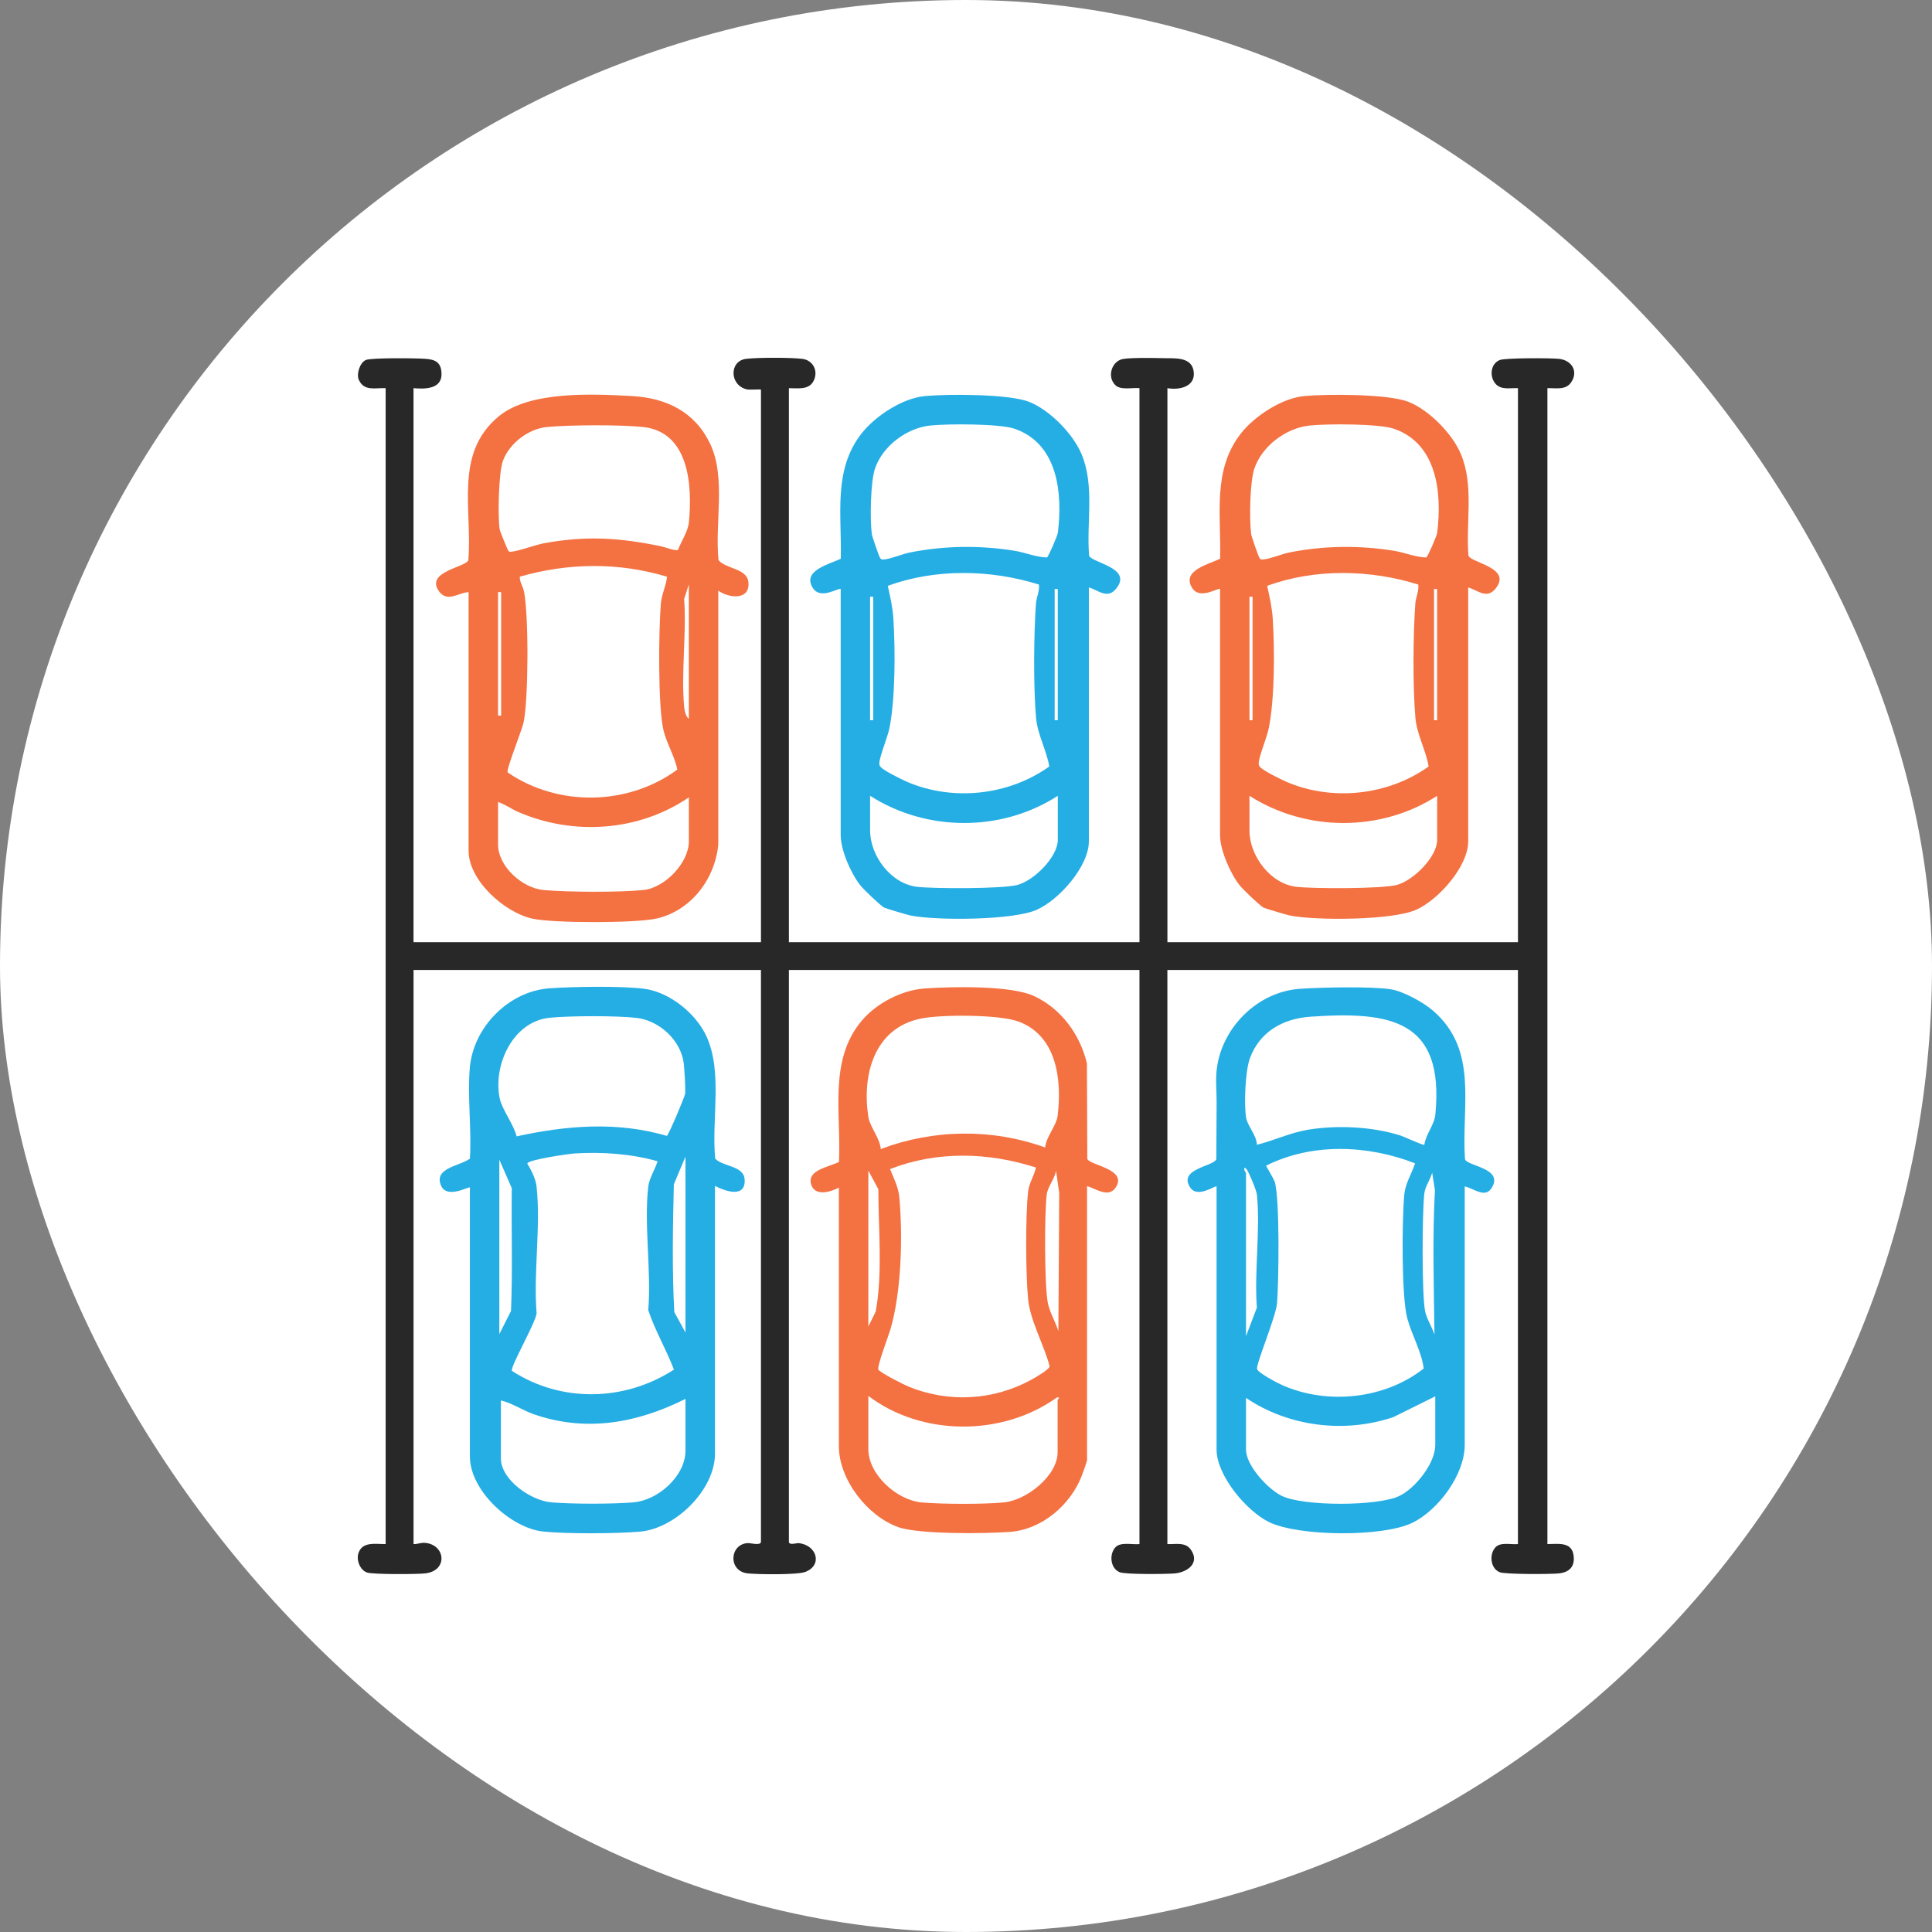
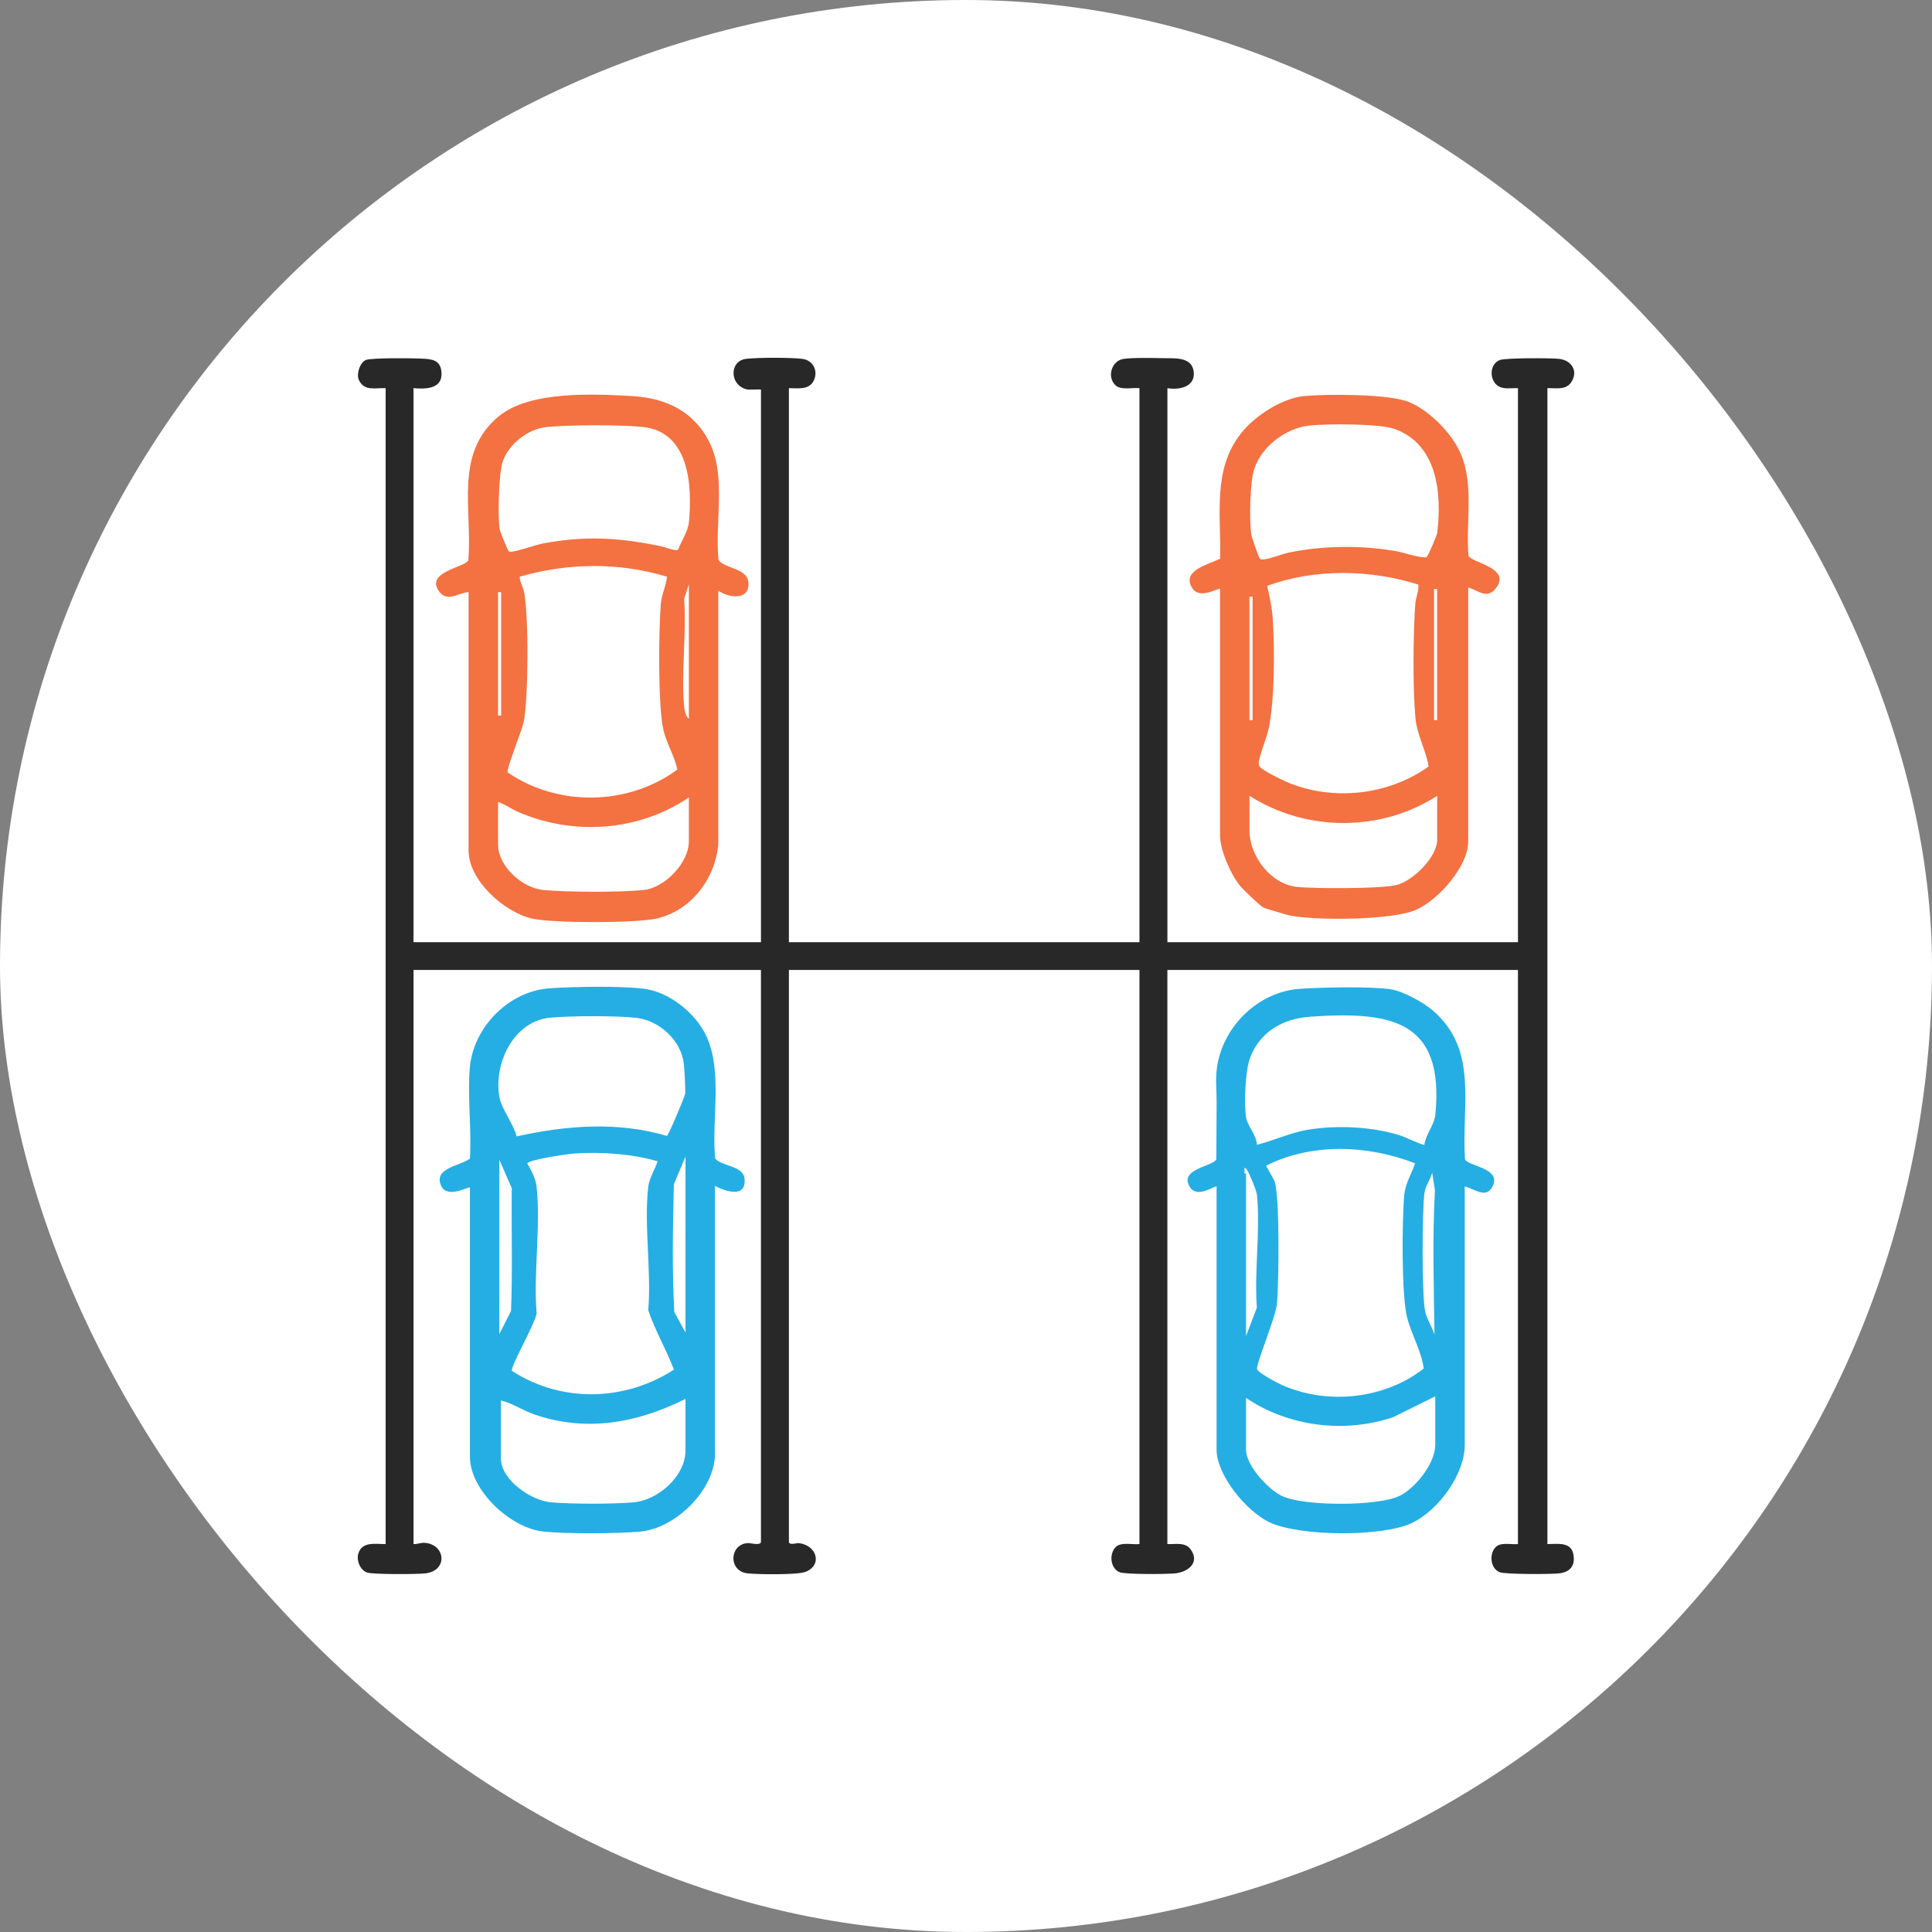
<svg xmlns="http://www.w3.org/2000/svg" width="162" height="162" viewBox="0 0 162 162" fill="none">
  <rect x="0" y="0" width="162" height="162" fill="#808080" stroke="none" />
  <rect width="162" height="162" rx="81" fill="white" />
  <path d="M97.889 32.548V79.005H127.283V32.548C126.624 32.515 125.871 32.73 125.39 32.168C124.884 31.577 124.973 30.502 125.755 30.189C126.215 30.004 130.046 30.014 130.729 30.09C131.774 30.208 132.356 31.108 131.764 32.027C131.307 32.74 130.477 32.529 129.752 32.548V129.472C130.602 129.468 131.743 129.262 131.933 130.343C132.096 131.279 131.668 131.825 130.727 131.93C130.046 132.007 126.21 132.017 125.753 131.832C124.961 131.514 124.855 130.317 125.402 129.738C125.83 129.283 126.703 129.532 127.281 129.472V81.334H97.886V129.472C98.565 129.501 99.383 129.283 99.84 129.922C100.649 131.05 99.59 131.842 98.476 131.935C97.761 131.995 94.373 132.028 93.887 131.832C93.097 131.514 92.987 130.317 93.535 129.738C93.978 129.269 94.943 129.539 95.545 129.472V81.334H66.15V129.278C66.15 129.602 66.819 129.374 66.973 129.391C68.528 129.57 68.978 131.263 67.522 131.808C66.833 132.067 63.551 132.019 62.702 131.93C61.027 131.756 61.161 129.458 62.721 129.389C62.913 129.379 63.806 129.63 63.806 129.278V81.334H34.676V129.472C35.011 129.489 35.27 129.345 35.614 129.369C37.359 129.494 37.595 131.713 35.653 131.93C34.962 132.009 31.28 132.026 30.782 131.859C30.19 131.66 29.866 130.822 30.053 130.241C30.383 129.228 31.507 129.482 32.337 129.472V32.548C31.463 32.51 30.537 32.828 30.092 31.859C29.868 31.383 30.166 30.406 30.676 30.186C31.146 29.987 34.905 30.03 35.655 30.086C36.49 30.145 36.993 30.361 37.022 31.325C37.061 32.625 35.648 32.637 34.674 32.548V79.005H63.808V32.678C63.808 32.618 62.867 32.711 62.605 32.647C61.154 32.285 61.14 30.253 62.572 30.088C63.57 29.971 66.261 29.971 67.259 30.088C68.193 30.198 68.643 31.129 68.215 31.95C67.813 32.725 66.872 32.544 66.15 32.548V79.005H95.545V32.548C94.953 32.484 93.976 32.74 93.523 32.295C92.784 31.572 93.239 30.244 94.188 30.098C94.96 29.978 96.705 30.016 97.561 30.033C98.529 30.052 99.968 29.901 100.098 31.203C100.22 32.455 98.863 32.718 97.889 32.548Z" fill="#282829" />
-   <path d="M102.008 99.486C101.904 99.374 100.412 100.518 99.789 99.56C98.774 98 101.779 97.803 101.989 97.2L102.015 92.428C102.02 91.465 101.9 90.515 102.046 89.493C102.535 86.09 105.471 83.172 108.963 82.916C110.722 82.787 114.967 82.698 116.61 82.952C117.66 83.115 119.342 84.041 120.15 84.737C124.01 88.069 122.53 92.71 122.841 97.2C123.036 97.801 126.104 97.933 125.084 99.603C124.525 100.518 123.546 99.625 122.819 99.484V121.159C122.819 123.632 120.627 126.602 118.447 127.679C115.968 128.902 108.922 128.837 106.426 127.636C104.523 126.719 102.01 123.713 102.01 121.549V99.486H102.008ZM104.479 117.215V121.549C104.479 122.882 106.303 124.855 107.473 125.429C109.275 126.315 115.552 126.315 117.354 125.429C118.704 124.766 120.348 122.691 120.348 121.162V117.085L116.829 118.828C112.734 120.207 108.053 119.632 104.479 117.215ZM118.656 97.547C114.7 96.006 110.034 95.807 106.171 97.739C106.166 97.815 106.804 98.83 106.886 99.096C107.321 100.508 107.225 107.49 107.083 109.261C106.992 110.417 105.295 114.407 105.406 114.795C105.5 115.128 107.151 115.987 107.552 116.162C111.347 117.82 116.117 117.308 119.378 114.754C119.207 113.352 118.379 111.944 118.004 110.551C117.503 108.694 117.556 102.301 117.749 100.199C117.838 99.216 118.353 98.457 118.658 97.545L118.656 97.547ZM104.479 98.387V112.04L105.389 109.646C105.163 106.619 105.69 103.167 105.396 100.192C105.358 99.812 104.763 98.395 104.544 98.062C104.503 98 104.381 97.894 104.349 97.933C104.27 98.126 104.472 98.292 104.479 98.385V98.387ZM120.088 98.323C119.946 98.902 119.505 99.467 119.433 100.065C119.246 101.59 119.212 108.617 119.501 109.97C119.633 110.592 120.09 111.293 120.283 111.911C120.23 107.89 120.102 103.823 120.321 99.809L120.088 98.323ZM105.391 95.992C106.823 95.635 108.185 94.979 109.651 94.733C112.108 94.323 115.041 94.465 117.424 95.211C117.696 95.297 119.356 96.066 119.433 95.992C119.542 95.123 120.266 94.333 120.353 93.474C121.139 85.51 116.608 84.785 109.877 85.252C107.567 85.412 105.62 86.516 104.804 88.746C104.412 89.819 104.306 92.581 104.487 93.72C104.59 94.381 105.384 95.223 105.391 95.992Z" fill="#25AEE4" />
-   <path d="M70.341 99.579C69.703 99.931 68.438 100.314 68.067 99.448C67.501 98.114 69.525 97.858 70.348 97.43C70.553 93.406 69.439 88.873 72.295 85.544C73.539 84.096 75.63 83.016 77.553 82.882C79.803 82.724 84.754 82.619 86.688 83.512C88.977 84.567 90.58 86.76 91.14 89.177L91.171 97.169C91.362 97.719 94.586 98.021 93.549 99.577C92.95 100.477 91.891 99.668 91.15 99.455V122.425C91.15 122.55 90.777 123.564 90.693 123.782C89.745 126.195 87.376 128.239 84.717 128.447C82.706 128.605 77.074 128.667 75.342 128.059C72.738 127.145 70.339 124.055 70.339 121.259V99.584L70.341 99.579ZM72.812 117.049V121.513C72.812 123.651 75.209 125.802 77.296 125.982C79.016 126.13 82.489 126.145 84.193 125.977C86.079 125.79 88.681 123.749 88.681 121.772V117.372C88.681 117.32 89.015 117.145 88.618 117.181C84.06 120.458 77.298 120.45 72.812 117.049ZM74.634 98.028C74.954 98.847 75.33 99.517 75.412 100.422C75.707 103.718 75.582 108.308 74.668 111.453C74.516 111.973 73.508 114.618 73.652 114.847C73.811 115.099 75.751 116.09 76.148 116.255C79.514 117.645 83.285 117.439 86.472 115.695C86.765 115.534 88.024 114.823 88.009 114.553C87.557 112.789 86.385 110.754 86.209 108.959C86.002 106.853 85.981 101.985 86.209 99.9C86.286 99.191 86.727 98.586 86.862 97.897C82.879 96.611 78.569 96.492 74.634 98.026V98.028ZM88.553 98.157C88.445 98.825 87.848 99.517 87.769 100.158C87.574 101.736 87.571 107.796 87.863 109.258C88.019 110.044 88.508 110.85 88.746 111.616L88.816 100.027L88.551 98.157H88.553ZM72.812 98.155V111.226L73.433 109.967C74.025 106.676 73.65 103.071 73.65 99.716L72.812 98.155ZM73.855 96.346C78.294 94.677 83.17 94.613 87.639 96.216C87.709 95.34 88.585 94.373 88.683 93.567C89.054 90.553 88.623 86.788 85.333 85.635C83.707 85.063 78.949 85.058 77.226 85.405C73.294 86.2 72.254 90.142 72.817 93.686C72.942 94.464 73.797 95.479 73.852 96.348L73.855 96.346Z" fill="#F47141" />
+   <path d="M102.008 99.486C101.904 99.374 100.412 100.518 99.789 99.56C98.774 98 101.779 97.803 101.989 97.2L102.015 92.428C102.02 91.465 101.9 90.515 102.046 89.493C102.535 86.09 105.471 83.172 108.963 82.916C110.722 82.787 114.967 82.698 116.61 82.952C117.66 83.115 119.342 84.041 120.15 84.737C124.01 88.069 122.53 92.71 122.841 97.2C123.036 97.801 126.104 97.933 125.084 99.603C124.525 100.518 123.546 99.625 122.819 99.484V121.159C122.819 123.632 120.627 126.602 118.447 127.679C115.968 128.902 108.922 128.837 106.426 127.636C104.523 126.719 102.01 123.713 102.01 121.549V99.486H102.008ZM104.479 117.215V121.549C104.479 122.882 106.303 124.855 107.473 125.429C109.275 126.315 115.552 126.315 117.354 125.429C118.704 124.766 120.348 122.691 120.348 121.162V117.085L116.829 118.828C112.734 120.207 108.053 119.632 104.479 117.215ZM118.656 97.547C114.7 96.006 110.034 95.807 106.171 97.739C106.166 97.815 106.804 98.83 106.886 99.096C107.321 100.508 107.225 107.49 107.083 109.261C106.992 110.417 105.295 114.407 105.406 114.795C105.5 115.128 107.151 115.987 107.552 116.162C111.347 117.82 116.117 117.308 119.378 114.754C119.207 113.352 118.379 111.944 118.004 110.551C117.503 108.694 117.556 102.301 117.749 100.199C117.838 99.216 118.353 98.457 118.658 97.545L118.656 97.547ZM104.479 98.387V112.04L105.389 109.646C105.163 106.619 105.69 103.167 105.396 100.192C105.358 99.812 104.763 98.395 104.544 98.062C104.503 98 104.381 97.894 104.349 97.933V98.387ZM120.088 98.323C119.946 98.902 119.505 99.467 119.433 100.065C119.246 101.59 119.212 108.617 119.501 109.97C119.633 110.592 120.09 111.293 120.283 111.911C120.23 107.89 120.102 103.823 120.321 99.809L120.088 98.323ZM105.391 95.992C106.823 95.635 108.185 94.979 109.651 94.733C112.108 94.323 115.041 94.465 117.424 95.211C117.696 95.297 119.356 96.066 119.433 95.992C119.542 95.123 120.266 94.333 120.353 93.474C121.139 85.51 116.608 84.785 109.877 85.252C107.567 85.412 105.62 86.516 104.804 88.746C104.412 89.819 104.306 92.581 104.487 93.72C104.59 94.381 105.384 95.223 105.391 95.992Z" fill="#25AEE4" />
  <path d="M39.398 99.57C39.312 99.472 37.495 100.544 36.994 99.438C36.311 97.93 38.563 97.782 39.403 97.153C39.555 94.69 39.184 91.966 39.394 89.534C39.685 86.14 42.647 83.108 46.091 82.868C48.086 82.729 52.073 82.665 53.998 82.906C56.133 83.177 58.352 84.972 59.233 86.887C60.621 89.905 59.647 93.902 59.971 97.153C60.59 97.825 62.337 97.741 62.433 98.854C62.575 100.487 60.84 99.91 59.952 99.438V121.892C59.952 124.927 56.638 128.175 53.65 128.431C51.647 128.603 47.566 128.622 45.583 128.426C42.832 128.153 39.403 124.979 39.403 122.15V99.567L39.398 99.57ZM42 117.428V122.279C42 124.098 44.527 125.827 46.223 125.973C47.92 126.119 51.351 126.126 53.125 125.973C55.195 125.793 57.478 123.761 57.478 121.633V117.299C53.426 119.326 49.183 120.106 44.791 118.598C43.819 118.263 42.97 117.658 42 117.428ZM42.926 114.951C47.078 117.641 52.386 117.514 56.511 114.843C55.864 113.146 54.899 111.516 54.357 109.857C54.629 106.58 53.986 102.71 54.357 99.505C54.439 98.792 54.927 98.057 55.139 97.373C52.918 96.741 50.483 96.576 48.175 96.719C47.694 96.748 44.24 97.246 44.216 97.564C44.551 98.124 44.924 98.852 44.993 99.505C45.354 102.816 44.719 106.743 44.996 110.12C44.892 110.968 42.751 114.649 42.929 114.951H42.926ZM41.87 97.241V111.863L42.849 109.927C42.994 106.506 42.866 103.062 42.914 99.632L41.87 97.241ZM57.478 111.734V96.98L56.501 99.309C56.419 102.859 56.347 106.48 56.54 110.015L57.478 111.734ZM43.316 95.286C47.506 94.369 51.748 94.019 55.916 95.245C56.08 95.142 57.428 91.939 57.449 91.712C57.488 91.272 57.392 89.654 57.334 89.168C57.096 87.227 55.288 85.573 53.368 85.35C51.703 85.156 47.785 85.171 46.1 85.338C42.991 85.645 41.326 89.326 41.901 92.102C42.091 93.024 43.083 94.299 43.319 95.286H43.316Z" fill="#25AEE4" />
-   <path d="M70.488 49.388C70.356 49.249 68.808 50.324 68.161 49.311C67.215 47.83 69.581 47.305 70.498 46.851C70.601 43.205 69.824 39.409 72.257 36.329C73.409 34.871 75.683 33.38 77.573 33.208C79.462 33.035 84.619 33.019 86.318 33.706C88.017 34.392 89.947 36.338 90.673 38.043C91.809 40.704 91.092 43.765 91.321 46.585C91.537 47.212 95.053 47.602 93.571 49.383C92.844 50.254 92.1 49.488 91.302 49.258V70.546C91.302 72.66 88.796 75.458 86.929 76.288C84.944 77.174 78.511 77.203 76.338 76.764C76.076 76.712 74.23 76.161 74.131 76.102C73.763 75.874 72.439 74.615 72.129 74.223C71.349 73.237 70.493 71.279 70.493 70.027V49.385L70.488 49.388ZM72.959 66.729V69.639C72.959 71.767 74.721 74.124 76.925 74.364C78.374 74.522 84.104 74.539 85.343 74.196C86.707 73.818 88.698 71.86 88.698 70.417V66.729C83.976 69.783 77.69 69.756 72.959 66.729ZM87.119 49.017C83.081 47.748 78.441 47.66 74.442 49.124C74.649 50.036 74.856 50.968 74.913 51.908C75.072 54.51 75.082 58.521 74.584 61.037C74.432 61.808 73.761 63.414 73.737 63.962C73.727 64.153 73.744 64.192 73.867 64.333C74.117 64.622 75.602 65.359 76.03 65.544C79.88 67.212 84.585 66.707 87.985 64.268C87.747 62.887 87.001 61.604 86.874 60.192C86.647 57.667 86.679 53.165 86.866 50.613C86.907 50.065 87.184 49.574 87.114 49.017H87.119ZM88.435 60.388H88.695V49.388H88.435V60.388ZM72.959 60.388H73.219V50.034H72.959V60.388ZM74.158 46.906C74.728 46.855 75.659 46.453 76.316 46.322C79.173 45.75 82.21 45.714 85.088 46.185C85.971 46.329 86.91 46.731 87.788 46.743C87.923 46.659 88.671 44.924 88.703 44.668C89.109 41.358 88.712 37.224 85.093 35.958C83.827 35.515 79.43 35.525 77.982 35.683C76.011 35.9 74.04 37.387 73.38 39.256C72.988 40.369 72.942 43.567 73.101 44.78C73.13 44.993 73.717 46.688 73.806 46.8C73.927 46.954 73.996 46.92 74.16 46.903L74.158 46.906Z" fill="#25AEE4" />
  <path d="M102.297 49.388C102.165 49.249 100.618 50.324 99.97 49.311C99.025 47.83 101.39 47.305 102.307 46.851C102.41 43.205 101.633 39.409 104.066 36.329C105.219 34.871 107.493 33.38 109.382 33.208C111.271 33.035 116.428 33.019 118.127 33.706C119.826 34.392 121.756 36.338 122.483 38.043C123.619 40.704 122.902 43.765 123.13 46.585C123.347 47.212 126.863 47.602 125.38 49.383C124.654 50.254 123.91 49.488 123.111 49.258V70.546C123.111 72.66 120.606 75.458 118.738 76.288C116.753 77.174 110.321 77.203 108.147 76.764C107.885 76.712 106.039 76.161 105.941 76.102C105.573 75.874 104.249 74.615 103.939 74.223C103.159 73.237 102.302 71.279 102.302 70.027V49.385L102.297 49.388ZM104.769 66.729V69.639C104.769 71.767 106.53 74.124 108.735 74.364C110.183 74.522 115.913 74.539 117.153 74.196C118.517 73.818 120.507 71.86 120.507 70.417V66.729C115.786 69.783 109.5 69.756 104.769 66.729ZM118.929 49.017C114.89 47.748 110.251 47.66 106.251 49.124C106.458 50.036 106.665 50.968 106.723 51.908C106.882 54.51 106.891 58.521 106.393 61.037C106.242 61.808 105.57 63.414 105.546 63.962C105.536 64.153 105.553 64.192 105.676 64.333C105.926 64.622 107.411 65.359 107.839 65.544C111.69 67.212 116.395 66.707 119.795 64.268C119.557 62.887 118.811 61.604 118.683 60.192C118.457 57.667 118.488 53.165 118.676 50.613C118.717 50.065 118.994 49.574 118.924 49.017H118.929ZM120.245 60.388H120.505V49.388H120.245V60.388ZM104.769 60.388H105.029V50.034H104.769V60.388ZM105.967 46.906C106.538 46.855 107.469 46.453 108.126 46.322C110.982 45.75 114.019 45.714 116.897 46.185C117.781 46.329 118.719 46.731 119.598 46.743C119.732 46.659 120.481 44.924 120.512 44.668C120.919 41.358 120.522 37.224 116.902 35.958C115.636 35.515 111.24 35.525 109.791 35.683C107.82 35.9 105.849 37.387 105.19 39.256C104.798 40.369 104.752 43.567 104.911 44.78C104.94 44.993 105.527 46.688 105.616 46.8C105.736 46.954 105.806 46.92 105.97 46.903L105.967 46.906Z" fill="#F47141" />
  <path d="M60.231 70.809C59.95 73.715 57.945 76.37 55.033 77.025C53.298 77.415 46.353 77.418 44.618 77.025C42.296 76.501 39.29 73.828 39.29 71.326V49.651C38.438 49.687 37.519 50.548 36.816 49.589C35.611 47.937 39.066 47.562 39.269 46.977C39.625 42.7 38.046 38.028 41.829 34.902C44.416 32.765 49.754 33.026 53.017 33.212C55.89 33.375 58.265 34.538 59.541 37.202C60.9 40.039 59.921 43.902 60.251 46.98C60.929 47.741 62.667 47.64 62.758 48.856C62.874 50.367 61.1 50.154 60.229 49.524V70.812L60.231 70.809ZM41.762 67.25V70.809C41.762 72.655 43.805 74.479 45.595 74.632C47.672 74.811 51.871 74.831 53.931 74.632C55.741 74.46 57.762 72.351 57.762 70.549V66.86C53.565 69.716 48.105 70.094 43.458 68.086C42.873 67.832 42.366 67.449 41.764 67.248L41.762 67.25ZM42.565 64.768C46.798 67.669 52.673 67.566 56.795 64.531C56.583 63.454 55.919 62.372 55.642 61.267C55.158 59.323 55.228 52.798 55.414 50.613C55.481 49.814 55.854 49.134 55.933 48.358C51.859 47.135 47.662 47.188 43.581 48.354C43.571 48.806 43.855 49.189 43.94 49.615C44.339 51.645 44.312 58.478 43.915 60.525C43.785 61.19 42.428 64.536 42.565 64.766V64.768ZM57.76 60.261V49.002L57.365 50.225C57.579 53.143 57.098 56.415 57.37 59.29C57.394 59.538 57.507 60.135 57.76 60.259V60.261ZM41.762 60.003H42.022V49.651H41.762V60.003ZM42.837 46.264C43.415 46.24 44.873 45.687 45.636 45.548C49.181 44.902 51.948 45.089 55.443 45.809C55.763 45.876 56.675 46.231 56.855 46.104C57.137 45.343 57.69 44.581 57.767 43.77C58.056 40.764 57.815 36.224 53.924 35.805C52.071 35.603 47.73 35.623 45.86 35.805C44.3 35.958 42.734 37.162 42.18 38.615C41.807 39.598 41.725 43.318 41.899 44.402C41.918 44.526 42.551 46.082 42.609 46.159C42.688 46.264 42.71 46.269 42.837 46.264Z" fill="#F47141" />
</svg>